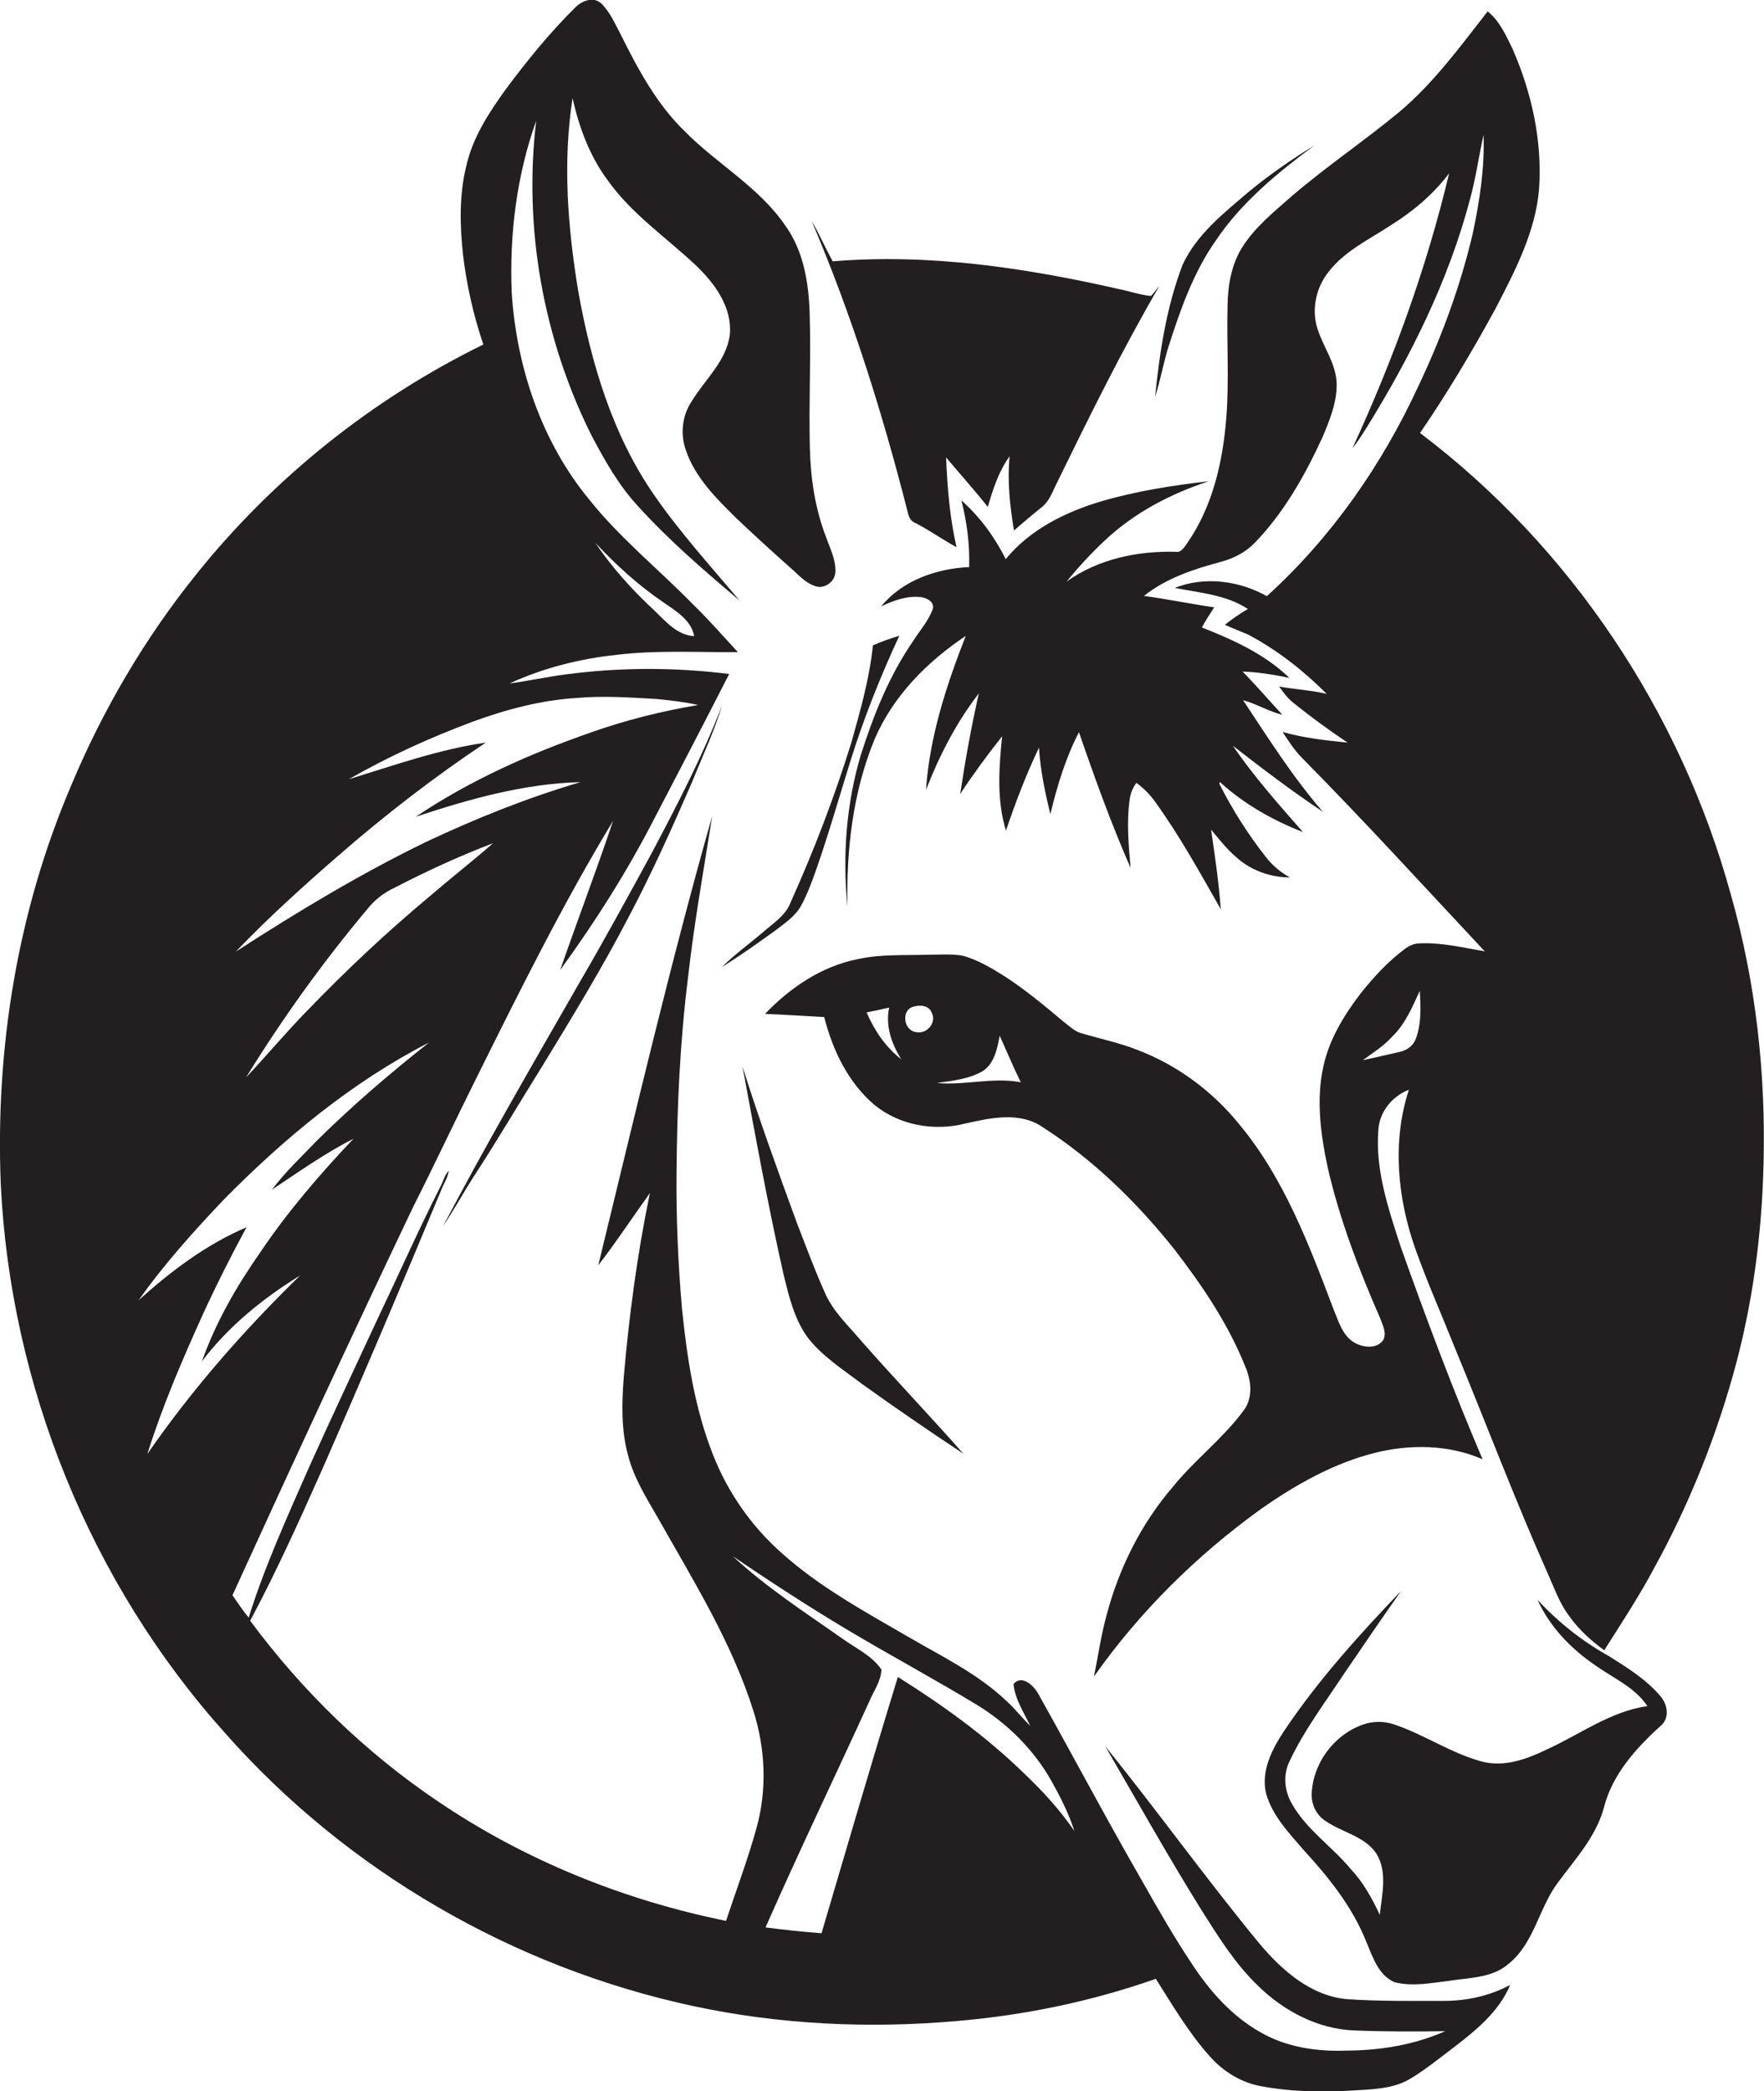
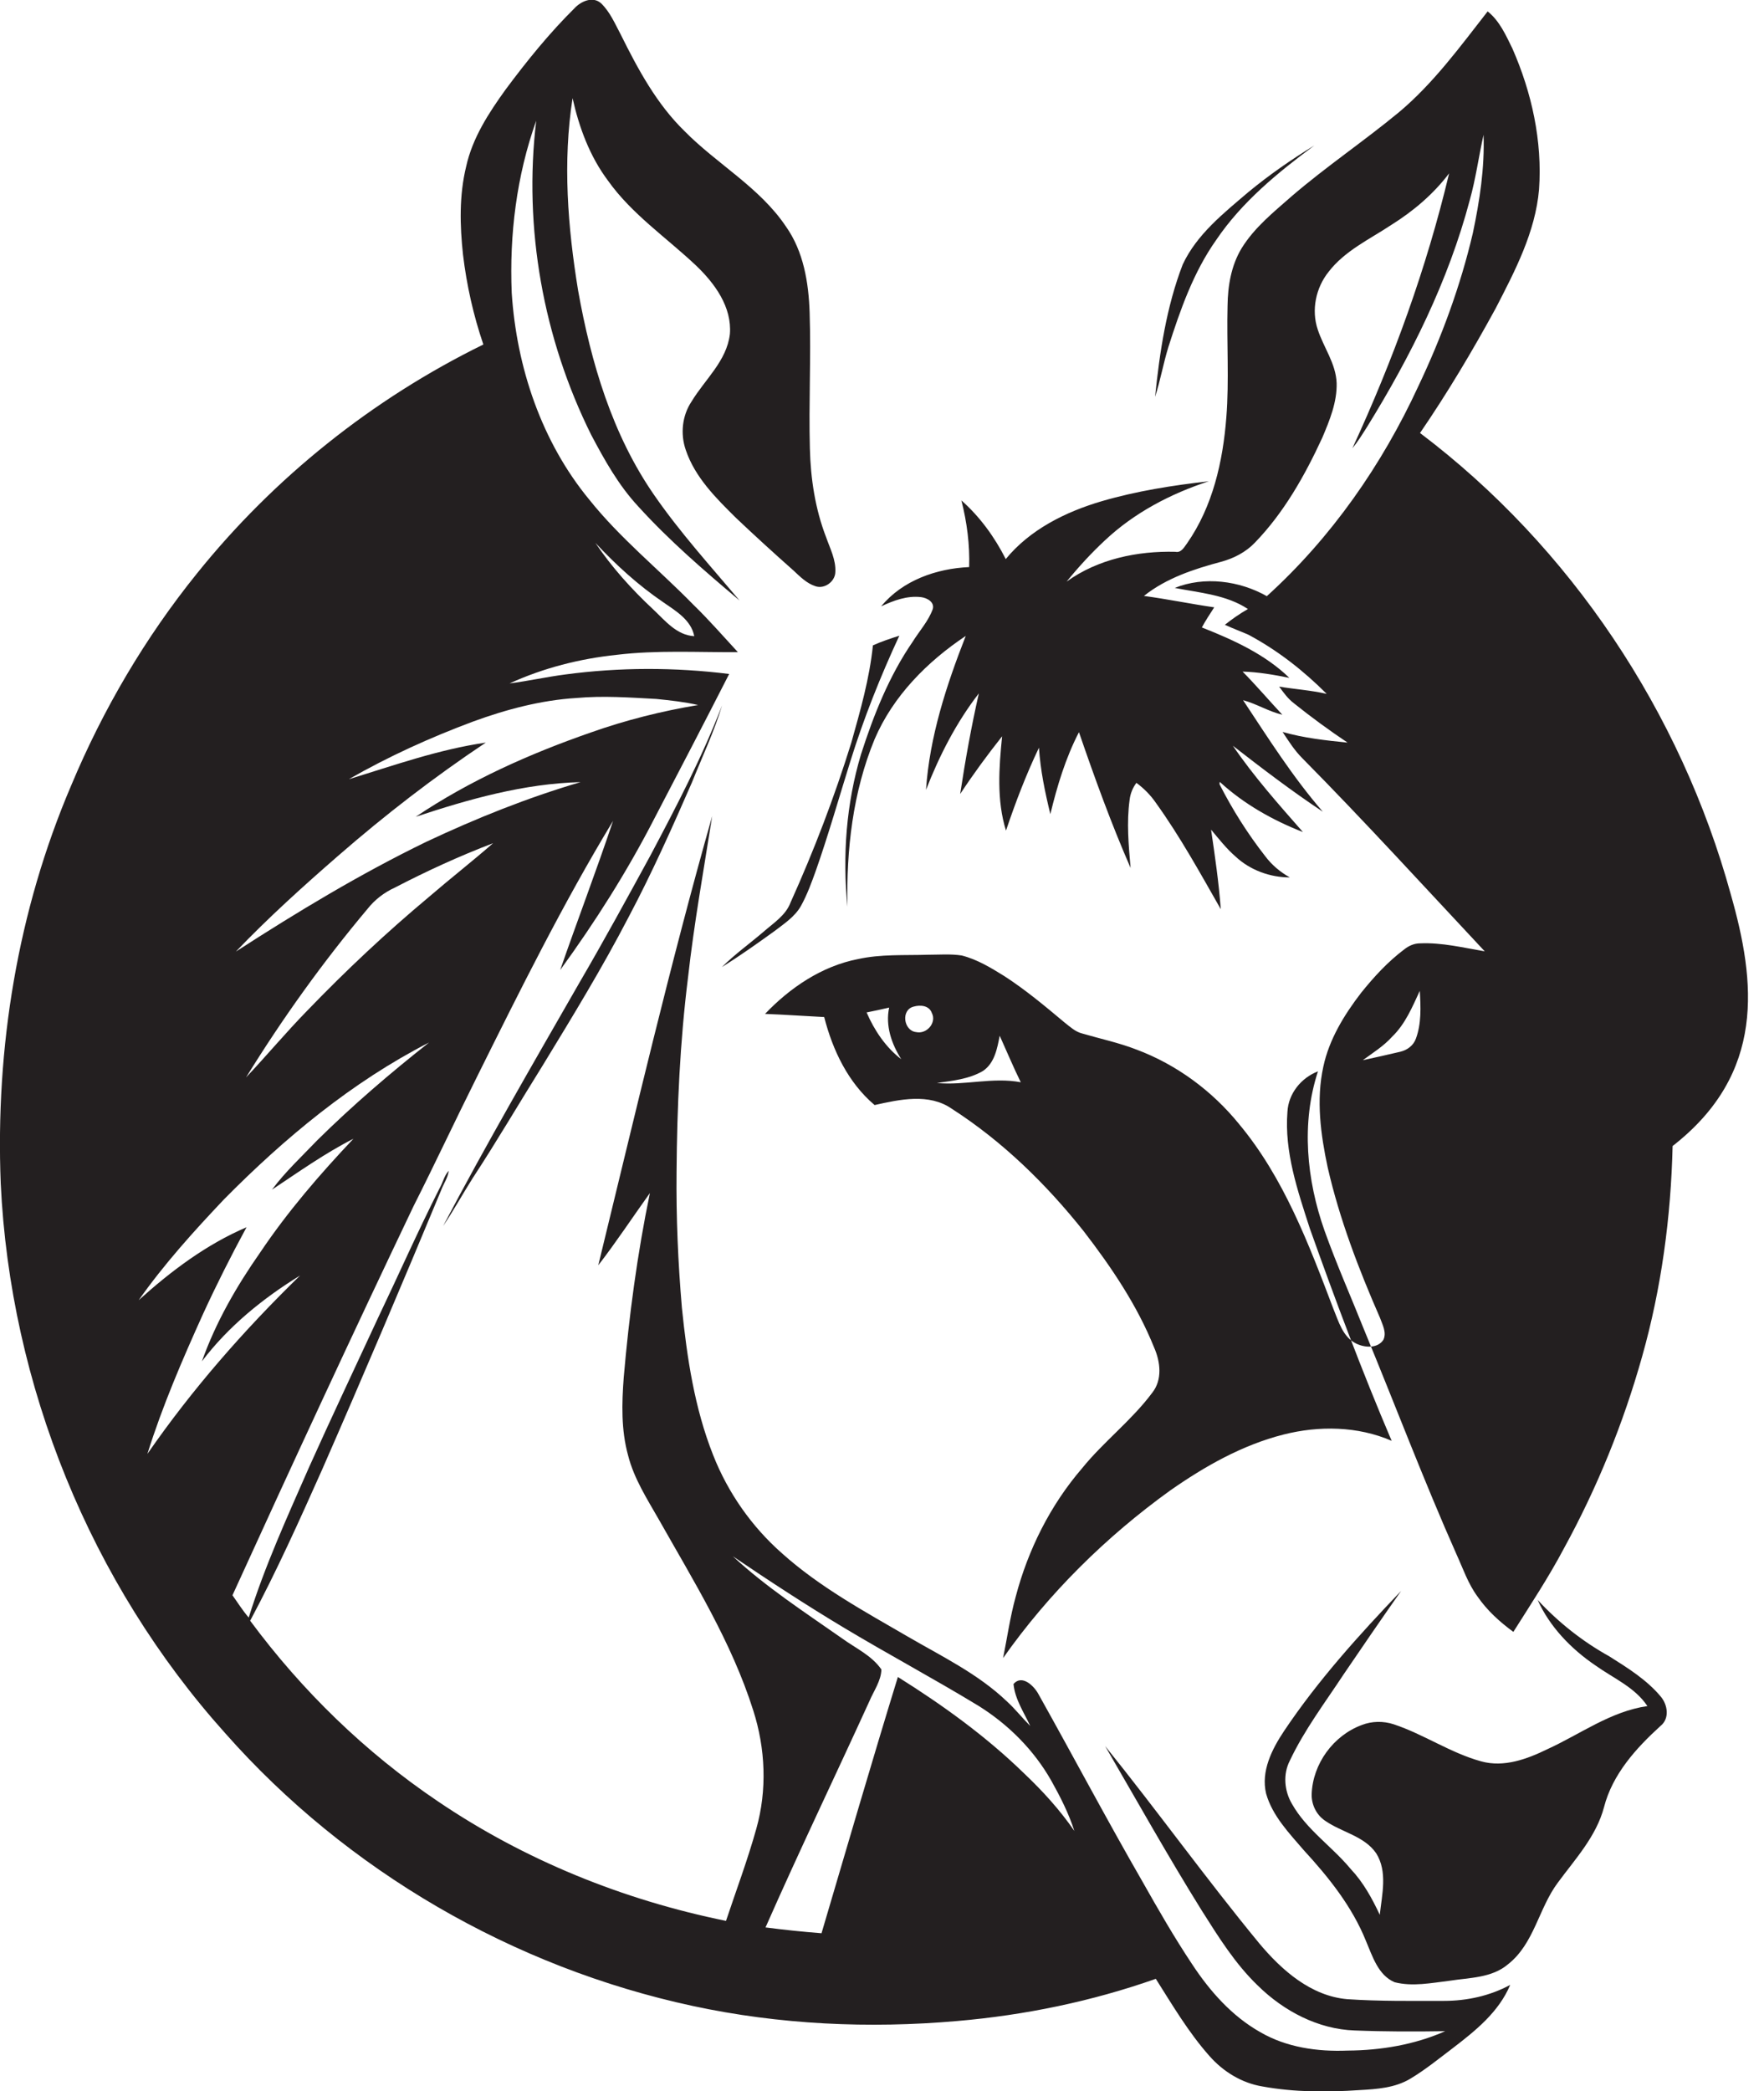
<svg xmlns="http://www.w3.org/2000/svg" version="1.1" id="Layer_1" x="0px" y="0px" viewBox="0 0 727.7 862.6" style="enable-background:new 0 0 727.7 862.6;" xml:space="preserve">
  <style type="text/css">
	.st0{fill:#231F20;}
</style>
  <g>
    <path class="st0" d="M555.8,824.6c-15-1.3-27-11.9-36.3-23c-21.9-26.6-42-54.6-63.6-81.4c13.2,22.7,26,45.6,39.9,67.9   c6.9,10.9,13.8,22,23.2,31c10.6,10.4,24.8,17.9,39.8,18.4c12.5,0.5,24.9,0.5,37.4,0.3c-12.7,5.6-26.5,7.9-40.3,8   c-12.4,0.5-25.2-1.3-36-7.6c-11.7-6.6-20.8-16.9-28.1-28c-7.4-11.1-14-22.6-20.5-34.1c-14.7-25.5-28.5-51.6-42.9-77.3   c-1.8-3.4-6.8-8.3-10.3-4.2c0.6,6.3,4.3,11.7,6.9,17.3c-3.3-3.3-6.2-7-9.6-10.1c-11.9-11.4-26.9-18.6-41-26.8   c-17.9-10.4-36.3-20.4-51.8-34.3c-12.5-11-22.3-25-28.4-40.5c-7.7-19.4-10.8-40.2-12.9-60.8c-1.6-18.7-2.4-37.4-2.2-56.1   c0.2-26.7,1.4-53.4,4.7-79.9c2.5-22.4,6.5-44.6,10-66.8c-17.4,61.3-31.9,123.4-47,185.3c7.5-9.7,14.2-19.9,21.3-29.8   c-5.2,25.1-8.6,50.6-10.8,76.1c-0.8,10.7-1.1,21.6,1.8,32.1c2.4,9.5,7.8,17.9,12.6,26.3c14.4,25.5,30.1,50.7,39,78.8   c5.1,15.8,5.8,33,1.3,48.9c-3.6,12.9-8.3,25.4-12.5,38c-42.4-8.6-83.2-25.1-119-49.4c-29.8-20.1-55.9-45.5-77.3-74.4   c10.9-20.4,20.4-41.5,29.8-62.6c16.7-38.1,33-76.5,49-115c1-2.7,2.8-5.1,3.1-8c-1.9,2.1-2.4,4.9-3.8,7.3   c-8.9,17.6-16.9,35.7-25.4,53.5c-9.5,20.5-19.2,41-28.5,61.7c-8.9,20.3-18.2,40.6-24.8,61.8c-2.5-2.9-4.5-6.1-6.7-9.2   c24.5-53.7,49.3-107.3,74.7-160.5c8.9-17.6,17.2-35.4,26-53c17.8-35.8,35.6-71.7,56.3-105.9c-6.9,20.6-14.7,41-21.8,61.5   c14.4-19.8,27.6-40.6,38.8-62.4c10.4-19.9,20.7-39.7,30.9-59.7c-22.4-2.8-45.2-2.8-67.6,0.2c-7.7,1-15.3,2.7-23,3.7   c14-6.4,29-10.2,44.2-11.8c16.6-2,33.3-1,50-1.1c-6.1-6.6-12-13.4-18.5-19.7c-14.2-14.5-30.1-27.3-42.8-43.2   c-19.7-23.9-30-54.6-32-85.3c-1-24,2-48.3,10.1-71c-5.3,44.2,2.9,89.8,22.7,129.6c5.5,10.4,11.3,20.8,19.4,29.5   c12.8,14.1,27.2,26.5,41.8,38.8c-12-14.2-24.5-28-35.1-43.3c-17.4-25-26.2-54.8-31.5-84.5c-4.3-26.2-6.4-53.1-2.3-79.4   c2.7,12.1,7.1,24,14.6,34c9.8,13.8,24,23.4,36.2,34.9c7.8,7.4,15,17.2,14.1,28.4c-1.3,11.1-10.3,18.7-15.8,27.8   c-3.9,5.8-4.7,13.4-2.4,20c3.8,11.3,12.5,19.9,20.8,28.1c7.7,7.3,15.6,14.5,23.5,21.5c2.8,2.6,5.5,5.4,9.2,6.6   c3.7,1.3,8.1-1.9,8.2-5.8c0.3-5.1-2.2-9.8-3.8-14.4c-4.5-11.6-6.4-24.2-6.7-36.6c-0.5-18.7,0.5-37.3-0.1-56   c-0.4-12.4-2.5-25.3-9.8-35.6c-10.8-16.1-28.4-25.7-41.8-39.3c-11.5-11.2-19.2-25.5-26.3-39.8c-2.4-4.5-4.4-9.3-8.1-12.9   c-3.4-3.1-8.3-0.9-11,2c-10.4,10.3-19.7,21.8-28.4,33.5c-7,9.7-13.7,20-16.3,31.8c-2.9,11.9-2.6,24.3-1.3,36.3   c1.5,12.6,4.3,25.1,8.4,37.1C153.7,164.5,113,197,81.2,236.6c-21.3,26.4-38.7,56-51.8,87.3C7.2,375.8-1.9,432.3,0.3,488.1   C4.2,571.3,37.3,653,93,715c50.1,56.7,118.8,96.5,192.8,112.4c35.8,7.7,72.7,9.4,109.1,6.2c27.9-2.4,55.5-8.1,81.9-17.4   c6.9,10.9,13.5,22.1,22.1,31.8c5.7,6.5,13.4,11.2,21.9,12.6c13.2,2.4,26.6,2.4,40,1.5c7.2-0.4,14.7-0.9,21-4.7   c6.2-3.7,11.8-8.3,17.5-12.6c9.4-7.2,19-14.9,23.7-26.1c-8.3,4.5-17.8,6.6-27.3,6.6C582.5,825.3,569.1,825.5,555.8,824.6z    M273.6,248.4c5.2,3.6,11.5,7.3,12.8,14c-7.3-0.4-12-6.4-16.9-11c-8.9-8.3-17.1-17.4-23.9-27.5C254.1,233,263.3,241.4,273.6,248.4z    M176.9,370c-17.6,14.7-34.3,30.4-50.2,46.9c-8.7,8.9-16.7,18.5-25.2,27.5c15-24.3,31.7-47.6,50.1-69.5c3-3.8,6.9-6.8,11.3-8.8   c13.1-6.8,26.6-13,40.5-18.3C194.7,355.4,185.6,362.5,176.9,370z M139.6,352.9c19.3-16.8,39.5-32.4,60.8-46.6   c-19.4,2.8-37.9,9.4-56.5,15.1c16.4-9.4,33.6-17.2,51.3-23.8c13.7-5,28-8.8,42.6-9.7c11-1,22-0.2,33,0.4c5.8,0.6,11.5,1.2,17.2,2.5   c-15,2.5-29.8,6.2-44.2,11.3c-25.3,8.8-50,19.8-72.3,34.8c22-7.3,44.7-13.7,68-14.3c-21.8,6.4-43,14.9-63.6,24.6   c-27.2,13.2-53.2,28.9-78.6,45.3C110.7,378.5,125,365.6,139.6,352.9z M60.8,599.7c6.2-19.8,14.4-38.8,22.9-57.6   c5.6-12.2,11.6-24.1,18-35.9c-16.6,7.1-31.2,18.1-44.5,30.1c10.5-14.9,22.7-28.4,35.2-41.6c25-25.3,52.8-48.4,84.6-64.7   c-16,12.6-31.5,25.9-46,40.2c-6.4,6.7-13.3,13.1-18.8,20.5c11-7.3,21.8-15,33.6-21c-13.9,14.7-27.1,30-38.4,46.8   c-9.8,14-18.4,28.9-24.1,45c10.9-14.4,25.2-26,40.5-35.4C100.6,548.7,79.2,573.1,60.8,599.7z M422.5,731.5   c-15.7-15.3-33.6-28.2-52.1-39.8c-10.8,35.1-21.1,70.5-31.5,105.7c-7.7-0.6-15.4-1.4-23.1-2.4c13.8-31.3,28.6-62.1,42.8-93.2   c1.8-4.3,4.9-8.5,5-13.2c-4-5.8-10.7-8.8-16.2-12.8c-15.4-10.8-31.3-21.1-45.1-33.9c15.2,10.3,30.5,20.3,46.2,29.7   c18.2,10.9,36.9,20.9,55,31.9c12.4,7.7,23,18.3,30.2,31c3.7,6.6,7.2,13.5,9.5,20.7C437.2,746.5,430.1,738.7,422.5,731.5z" />
-     <path class="st0" d="M714,368.9c-20.6-75-66-143.3-128.2-190.3c11.3-16.5,21.6-33.8,31.2-51.4c8-15.5,16.4-31.5,17.9-49.1   c1.4-19.9-3-39.9-11-58.1c-2.7-5.5-5.3-11.4-10.2-15.3c-11.4,14.6-22.4,29.7-36.6,41.6c-14.4,11.9-30,22.4-44.2,34.6   c-7.5,6.6-15.4,12.9-20.7,21.5c-4.3,7.1-5.7,15.5-5.8,23.7c-0.4,15.3,0.7,30.7-0.5,46c-1.4,18.2-5.6,36.8-16.2,52   c-1.2,1.6-2.4,4-4.8,3.5c-15.7-0.4-32,3-44.9,12.3c4.9-6,10.1-11.7,15.8-17c12.1-11.4,27.2-19.3,42.9-24.4   c-14.9,1.7-29.7,4-44.1,8.2c-15,4.4-29.7,11.7-39.7,23.9c-4.6-9.1-10.7-17.5-18.3-24.2c2.3,9,3.5,18.3,3.2,27.5   c-13.5,0.6-27.5,5.5-36.3,16.2c5.1-2.4,10.7-4.5,16.5-3.8c2.4,0.3,5.6,2,4.8,4.9c-1.8,5-5.5,9-8.3,13.5   c-9.7,14.1-16.1,30.2-21.3,46.4c-6.1,20.3-7.7,41.9-5.6,62.9c-0.5-23.4,2.2-47.3,11.2-69.1c7.6-17.8,21.7-32,37.6-42.6   c-8,20.4-14.9,41.5-16.4,63.5c5.5-14.1,12.5-27.8,21.8-39.8c-3.1,13.7-5.6,27.6-7.7,41.5c5.4-8.2,11.2-16.1,17.3-23.8   c-1.3,12.9-2.3,26.4,1.6,38.9c3.9-11.6,8.3-23.1,13.6-34.2c0.6,9.3,2.5,18.4,4.7,27.4c2.8-11.6,6.3-23.2,11.8-33.8   c6.5,18.9,13.3,37.7,21.3,56c-0.8-9.3-1.7-18.7-0.4-28.1c0.3-2.6,1.3-5,2.8-7c3.1,2.3,5.8,5,8,8.2c10,13.9,18.3,29,26.8,43.9   c-0.8-11-2.4-21.9-4-32.8c3.2,3.8,6.3,7.8,10.1,11.1c6,5.6,14.2,8.6,22.4,8.6c-4-2.2-7.5-5.2-10.2-8.8   c-7.2-9.2-13.5-19.2-18.8-29.6c0-0.2,0-0.7,0.1-1c9.9,9.1,21.8,15.8,34.3,20.7c-10.1-11.5-20.3-23-28.9-35.6   c12.1,9.4,24.3,18.7,37.1,27.2c-12.4-14.3-22.5-30.3-32.9-46c5.6,1.5,10.6,4.7,16.2,6c-5.5-5.9-10.7-12-16.4-17.8   c6.5,0.2,12.9,1.3,19.3,2.6c-10.1-9.8-23.2-15.7-36.1-20.8c1.5-2.8,3.3-5.5,5.1-8.3c-9.7-1.4-19.3-3.4-29-4.7   c9.3-7.4,20.7-11.1,31.9-14.1c5.2-1.4,10.2-4,13.9-7.9c12-12.4,20.6-27.7,27.8-43.3c3-7.1,6.1-14.6,5.9-22.5   c-0.3-8.1-5.4-14.7-7.8-22.1c-2.7-8-0.8-17.2,4.5-23.8c6.7-8.7,16.9-13.4,25.8-19.3c9.1-5.7,17.4-12.7,23.9-21.3   c-9.3,39.1-23.1,77-39.9,113.4c2.3-2.8,4.2-5.9,6.1-8.9c18-29.1,33.5-60.2,42.3-93.4c2.5-8.9,3.7-18,5.7-27   c0.5,13.6-1.6,27.2-4.4,40.5c-5.1,21.8-12.9,43-22.5,63.2c-15,32.5-35.9,62.5-62.5,86.6c-11.3-6.4-25.8-8.3-38-3.4   c10.2,2,21.3,2.8,30.2,8.7c-3.3,1.9-6.5,4.1-9.5,6.5c3.2,1.5,6.5,2.7,9.7,4.1c12,6.4,22.7,14.8,32.3,24.4c-6.5-1.5-13.1-1.9-19.6-3   c1.8,2.5,3.6,5,6.1,6.9c7.1,5.7,14.5,11.1,22.1,16.2c-9-0.9-18.1-1.9-26.8-4.4c2.5,3.8,4.9,7.6,8.1,10.8c25.7,26,50.3,53,75.3,79.7   c-8.8-1.5-17.7-3.7-26.7-3.3c-2.4,0-4.6,1-6.4,2.4c-6.8,5.1-12.6,11.4-17.9,18c-7,9.1-13.2,19.2-15.6,30.5   c-3,13.7-1.1,27.9,1.8,41.5c4.9,21.4,12.8,42,21.6,62.1c1,2.8,2.8,6,1.4,9c-2.4,3.7-7.7,3.3-11.2,1.6c-5.6-2.7-7.3-9.2-9.5-14.5   c-10.1-26.6-20.4-53.9-38.8-76c-11.1-13.7-25.8-24.6-42.4-30.8c-7.2-2.8-14.8-4.4-22.3-6.6c-2.9-0.7-5.1-2.8-7.4-4.6   c-8-6.7-16-13.4-24.8-19.1c-5.5-3.4-11.2-6.9-17.6-8.5c-4.6-0.7-9.3-0.3-13.9-0.3c-9.7,0.3-19.4-0.3-28.9,1.8   c-14.9,2.9-28,11.8-38.3,22.6c8.1,0.3,16.3,0.9,24.4,1.3c3.5,13.7,9.9,27.1,20.8,36.3c10.3,8.4,24.7,10.9,37.5,7.6   c10.3-2.3,22.4-5,31.8,1.5c21,13.5,39,31.1,54.5,50.6c11.4,14.8,22,30.5,29,47.9c2.6,5.9,3.5,13.3-0.8,18.7   c-8.5,11.4-20,20.1-28.9,31.1c-13.1,15.2-22.3,33.6-27.4,53c-2.3,8.3-3.5,16.9-5.2,25.3c18.8-26.7,42.4-50,68.9-69.1   c14.3-10,29.8-18.8,46.8-23.1c14.6-3.7,30.6-3.5,44.6,2.6c-12.3-28.8-23.3-58.2-33.8-87.7c-5-15.5-10.5-31.5-9.2-48   c0.4-7.5,5.6-14,12.6-16.7c-7,21.3-4.7,44.8,2.7,65.7c5,14,11,27.5,16.5,41.3c12.7,30.7,24.4,61.7,37.9,92.1   c2.7,5.9,4.8,12.2,8.7,17.5c4,5.8,9.2,10.5,14.8,14.6c7.2-11.4,14.6-22.6,20.9-34.5c13.7-25,24.5-51.6,32.2-79   c8-28.3,11.9-57.6,12.6-86.9C728.5,442.7,724.3,405,714,368.9z M357.5,417.6c3.1-0.6,6.2-1.3,9.3-2c-1.6,7.5,1,15,5,21.3   C365.4,432,360.7,425,357.5,417.6z M377.9,425.7c-5.2-0.6-6.3-9.2-1-10.5c2.7-0.8,6.4-0.5,7.5,2.6   C386.5,421.8,382.3,426.7,377.9,425.7z M386.5,446.7c6.4-0.9,13.2-1.6,18.9-4.9c4.9-3.2,6-9.4,7-14.6c2.9,6.4,5.6,12.9,8.7,19.2   C409.5,444.2,398,447.8,386.5,446.7z M584.1,428.4c-1,2.8-3.5,4.7-6.4,5.4c-5.2,1.2-10.3,2.4-15.5,3.5c4.2-3.1,8.6-5.8,12.1-9.7   c5.4-5.2,8.3-12.2,11.4-18.9C586.1,415.3,586.4,422.2,584.1,428.4z" />
+     <path class="st0" d="M714,368.9c-20.6-75-66-143.3-128.2-190.3c11.3-16.5,21.6-33.8,31.2-51.4c8-15.5,16.4-31.5,17.9-49.1   c1.4-19.9-3-39.9-11-58.1c-2.7-5.5-5.3-11.4-10.2-15.3c-11.4,14.6-22.4,29.7-36.6,41.6c-14.4,11.9-30,22.4-44.2,34.6   c-7.5,6.6-15.4,12.9-20.7,21.5c-4.3,7.1-5.7,15.5-5.8,23.7c-0.4,15.3,0.7,30.7-0.5,46c-1.4,18.2-5.6,36.8-16.2,52   c-1.2,1.6-2.4,4-4.8,3.5c-15.7-0.4-32,3-44.9,12.3c4.9-6,10.1-11.7,15.8-17c12.1-11.4,27.2-19.3,42.9-24.4   c-14.9,1.7-29.7,4-44.1,8.2c-15,4.4-29.7,11.7-39.7,23.9c-4.6-9.1-10.7-17.5-18.3-24.2c2.3,9,3.5,18.3,3.2,27.5   c-13.5,0.6-27.5,5.5-36.3,16.2c5.1-2.4,10.7-4.5,16.5-3.8c2.4,0.3,5.6,2,4.8,4.9c-1.8,5-5.5,9-8.3,13.5   c-9.7,14.1-16.1,30.2-21.3,46.4c-6.1,20.3-7.7,41.9-5.6,62.9c-0.5-23.4,2.2-47.3,11.2-69.1c7.6-17.8,21.7-32,37.6-42.6   c-8,20.4-14.9,41.5-16.4,63.5c5.5-14.1,12.5-27.8,21.8-39.8c-3.1,13.7-5.6,27.6-7.7,41.5c5.4-8.2,11.2-16.1,17.3-23.8   c-1.3,12.9-2.3,26.4,1.6,38.9c3.9-11.6,8.3-23.1,13.6-34.2c0.6,9.3,2.5,18.4,4.7,27.4c2.8-11.6,6.3-23.2,11.8-33.8   c6.5,18.9,13.3,37.7,21.3,56c-0.8-9.3-1.7-18.7-0.4-28.1c0.3-2.6,1.3-5,2.8-7c3.1,2.3,5.8,5,8,8.2c10,13.9,18.3,29,26.8,43.9   c-0.8-11-2.4-21.9-4-32.8c3.2,3.8,6.3,7.8,10.1,11.1c6,5.6,14.2,8.6,22.4,8.6c-4-2.2-7.5-5.2-10.2-8.8   c-7.2-9.2-13.5-19.2-18.8-29.6c0-0.2,0-0.7,0.1-1c9.9,9.1,21.8,15.8,34.3,20.7c-10.1-11.5-20.3-23-28.9-35.6   c12.1,9.4,24.3,18.7,37.1,27.2c-12.4-14.3-22.5-30.3-32.9-46c5.6,1.5,10.6,4.7,16.2,6c-5.5-5.9-10.7-12-16.4-17.8   c6.5,0.2,12.9,1.3,19.3,2.6c-10.1-9.8-23.2-15.7-36.1-20.8c1.5-2.8,3.3-5.5,5.1-8.3c-9.7-1.4-19.3-3.4-29-4.7   c9.3-7.4,20.7-11.1,31.9-14.1c5.2-1.4,10.2-4,13.9-7.9c12-12.4,20.6-27.7,27.8-43.3c3-7.1,6.1-14.6,5.9-22.5   c-0.3-8.1-5.4-14.7-7.8-22.1c-2.7-8-0.8-17.2,4.5-23.8c6.7-8.7,16.9-13.4,25.8-19.3c9.1-5.7,17.4-12.7,23.9-21.3   c-9.3,39.1-23.1,77-39.9,113.4c2.3-2.8,4.2-5.9,6.1-8.9c18-29.1,33.5-60.2,42.3-93.4c2.5-8.9,3.7-18,5.7-27   c0.5,13.6-1.6,27.2-4.4,40.5c-5.1,21.8-12.9,43-22.5,63.2c-15,32.5-35.9,62.5-62.5,86.6c-11.3-6.4-25.8-8.3-38-3.4   c10.2,2,21.3,2.8,30.2,8.7c-3.3,1.9-6.5,4.1-9.5,6.5c3.2,1.5,6.5,2.7,9.7,4.1c12,6.4,22.7,14.8,32.3,24.4c-6.5-1.5-13.1-1.9-19.6-3   c1.8,2.5,3.6,5,6.1,6.9c7.1,5.7,14.5,11.1,22.1,16.2c-9-0.9-18.1-1.9-26.8-4.4c2.5,3.8,4.9,7.6,8.1,10.8c25.7,26,50.3,53,75.3,79.7   c-8.8-1.5-17.7-3.7-26.7-3.3c-2.4,0-4.6,1-6.4,2.4c-6.8,5.1-12.6,11.4-17.9,18c-7,9.1-13.2,19.2-15.6,30.5   c-3,13.7-1.1,27.9,1.8,41.5c4.9,21.4,12.8,42,21.6,62.1c1,2.8,2.8,6,1.4,9c-2.4,3.7-7.7,3.3-11.2,1.6c-5.6-2.7-7.3-9.2-9.5-14.5   c-10.1-26.6-20.4-53.9-38.8-76c-11.1-13.7-25.8-24.6-42.4-30.8c-7.2-2.8-14.8-4.4-22.3-6.6c-2.9-0.7-5.1-2.8-7.4-4.6   c-8-6.7-16-13.4-24.8-19.1c-5.5-3.4-11.2-6.9-17.6-8.5c-4.6-0.7-9.3-0.3-13.9-0.3c-9.7,0.3-19.4-0.3-28.9,1.8   c-14.9,2.9-28,11.8-38.3,22.6c8.1,0.3,16.3,0.9,24.4,1.3c3.5,13.7,9.9,27.1,20.8,36.3c10.3-2.3,22.4-5,31.8,1.5c21,13.5,39,31.1,54.5,50.6c11.4,14.8,22,30.5,29,47.9c2.6,5.9,3.5,13.3-0.8,18.7   c-8.5,11.4-20,20.1-28.9,31.1c-13.1,15.2-22.3,33.6-27.4,53c-2.3,8.3-3.5,16.9-5.2,25.3c18.8-26.7,42.4-50,68.9-69.1   c14.3-10,29.8-18.8,46.8-23.1c14.6-3.7,30.6-3.5,44.6,2.6c-12.3-28.8-23.3-58.2-33.8-87.7c-5-15.5-10.5-31.5-9.2-48   c0.4-7.5,5.6-14,12.6-16.7c-7,21.3-4.7,44.8,2.7,65.7c5,14,11,27.5,16.5,41.3c12.7,30.7,24.4,61.7,37.9,92.1   c2.7,5.9,4.8,12.2,8.7,17.5c4,5.8,9.2,10.5,14.8,14.6c7.2-11.4,14.6-22.6,20.9-34.5c13.7-25,24.5-51.6,32.2-79   c8-28.3,11.9-57.6,12.6-86.9C728.5,442.7,724.3,405,714,368.9z M357.5,417.6c3.1-0.6,6.2-1.3,9.3-2c-1.6,7.5,1,15,5,21.3   C365.4,432,360.7,425,357.5,417.6z M377.9,425.7c-5.2-0.6-6.3-9.2-1-10.5c2.7-0.8,6.4-0.5,7.5,2.6   C386.5,421.8,382.3,426.7,377.9,425.7z M386.5,446.7c6.4-0.9,13.2-1.6,18.9-4.9c4.9-3.2,6-9.4,7-14.6c2.9,6.4,5.6,12.9,8.7,19.2   C409.5,444.2,398,447.8,386.5,446.7z M584.1,428.4c-1,2.8-3.5,4.7-6.4,5.4c-5.2,1.2-10.3,2.4-15.5,3.5c4.2-3.1,8.6-5.8,12.1-9.7   c5.4-5.2,8.3-12.2,11.4-18.9C586.1,415.3,586.4,422.2,584.1,428.4z" />
    <path class="st0" d="M482,143.1c4.9-15.3,10.3-30.8,19.7-44.1c10.6-15.7,25.4-27.8,40.5-39c-9.5,5.8-18.7,12.2-27.3,19.3   c-10.2,8.7-21.2,17.4-27,29.8c-6.7,17.4-9.5,36.1-11.4,54.6C478.7,156.9,479.9,149.9,482,143.1z" />
-     <path class="st0" d="M377.4,215.6c5.9,3,11.3,6.9,17.2,10.1c-2.8-12.2-3.8-24.6-4.3-37c5.7,6.8,11.7,13.4,17.2,20.4   c2.1-7.3,4.5-14.7,9-20.9c-1,10.2,0.1,20.5,1.8,30.6c3.8-3.3,7.7-6.6,11.7-9.8c2.9-2.4,4.1-6,5.7-9.2   c13.5-27.6,27.1-55.3,42.6-81.9c-1.2,1.4-2.2,2.9-3.5,4.2c-4.7-0.5-9.2-2.1-13.8-3c-38.4-8.7-78-14.6-117.5-11.3   c-3-5.5-5.5-11.3-8.7-16.7c16.5,38.6,29.1,78.8,39.5,119.5C374.7,212.5,375.3,214.8,377.4,215.6z" />
    <path class="st0" d="M330.4,373.7c2.6-4.7,4.4-9.7,6.2-14.7c5.2-14.8,9.5-30,14.2-45c5.5-17.7,12.4-35,20.2-51.8   c-3.7,1.2-7.4,2.4-10.9,4c-1.4,13.7-5.2,26.9-8.9,40.1c-7,22.5-15.4,44.5-25.1,66c-2,5.3-7,8.4-11.1,12   c-5.7,4.9-11.9,9.3-17.2,14.6c7.5-4.7,14.7-9.8,21.9-15C323.6,380.9,327.9,378.1,330.4,373.7z" />
    <path class="st0" d="M239.1,405.2c-19.1,33.3-38.4,66.5-56.3,100.5c4.3-6.4,8-13.1,12.1-19.6c10.1-15.4,19.4-31.3,29.2-47   c12.2-20,24.4-40,35.2-60.8c9.6-18.1,18-36.9,26.2-55.7c4.2-10.5,9.1-20.8,12.4-31.7c-8.2,21.3-18.8,41.6-29.5,61.8   C258.8,370.3,249.2,387.9,239.1,405.2z" />
-     <path class="st0" d="M333.6,552.2c6,7.5,14.2,12.7,21.8,18.5c13.8,9.9,27.8,19.5,42,28.9c-14-15.9-28.7-31.2-42.7-47.2   c-5.2-6.1-11.3-11.8-14.5-19.4c-4.2-9.4-7.8-19.1-11.5-28.7c-7.8-21.3-15.6-42.7-22.4-64.4c5.3,28.6,10.5,57.2,16.9,85.6   C325.5,534.8,327.7,544.5,333.6,552.2z" />
    <path class="st0" d="M663.9,683.2c-11-6.1-21-14-29.6-23.3c5,11.1,13.8,20.2,23.8,27c7.4,5.3,16.3,9,21.5,16.8   c-15.2,2.2-27.7,11.6-41.3,17.8c-8.4,4.1-17.9,7.6-27.3,5c-12.7-3.5-23.7-11.2-36.1-15.3c-4.3-1.4-9-1.3-13.1,0.3   c-11.7,4.3-20.3,16-20.7,28.6c-0.1,4.3,2,8.6,5.7,11c6.8,4.7,16,6.2,20.9,13.3c4.8,7.6,2.4,17,1.5,25.4c-3.2-6.8-6.8-13.4-12-18.9   c-7.7-9.3-18.2-16.2-24.2-26.8c-3.2-5.4-3.8-12.3-0.9-17.9c6-12.7,14.5-23.9,22.2-35.6c7.8-11.5,15.7-23,23.7-34.4   c-17.4,18.2-34.3,36.9-48.3,57.8c-5,7.5-9.6,16.6-7.4,25.8c2.6,9.2,9.5,16.3,15.5,23.3c10.3,11.2,20,23.3,25.7,37.5   c2.7,6.3,5,14.1,11.8,17c7.4,1.9,15.2,0.3,22.7-0.6c8.2-1.3,17.4-1.1,24.1-6.8c10.8-8.5,12.6-23,20.5-33.6   c7.2-9.8,15.9-19.1,19.1-31.2c3.5-13.6,13.2-24.3,23.3-33.5c3.8-3,3-8.6,0.2-12C679.4,692.9,671.5,688,663.9,683.2z" />
  </g>
</svg>